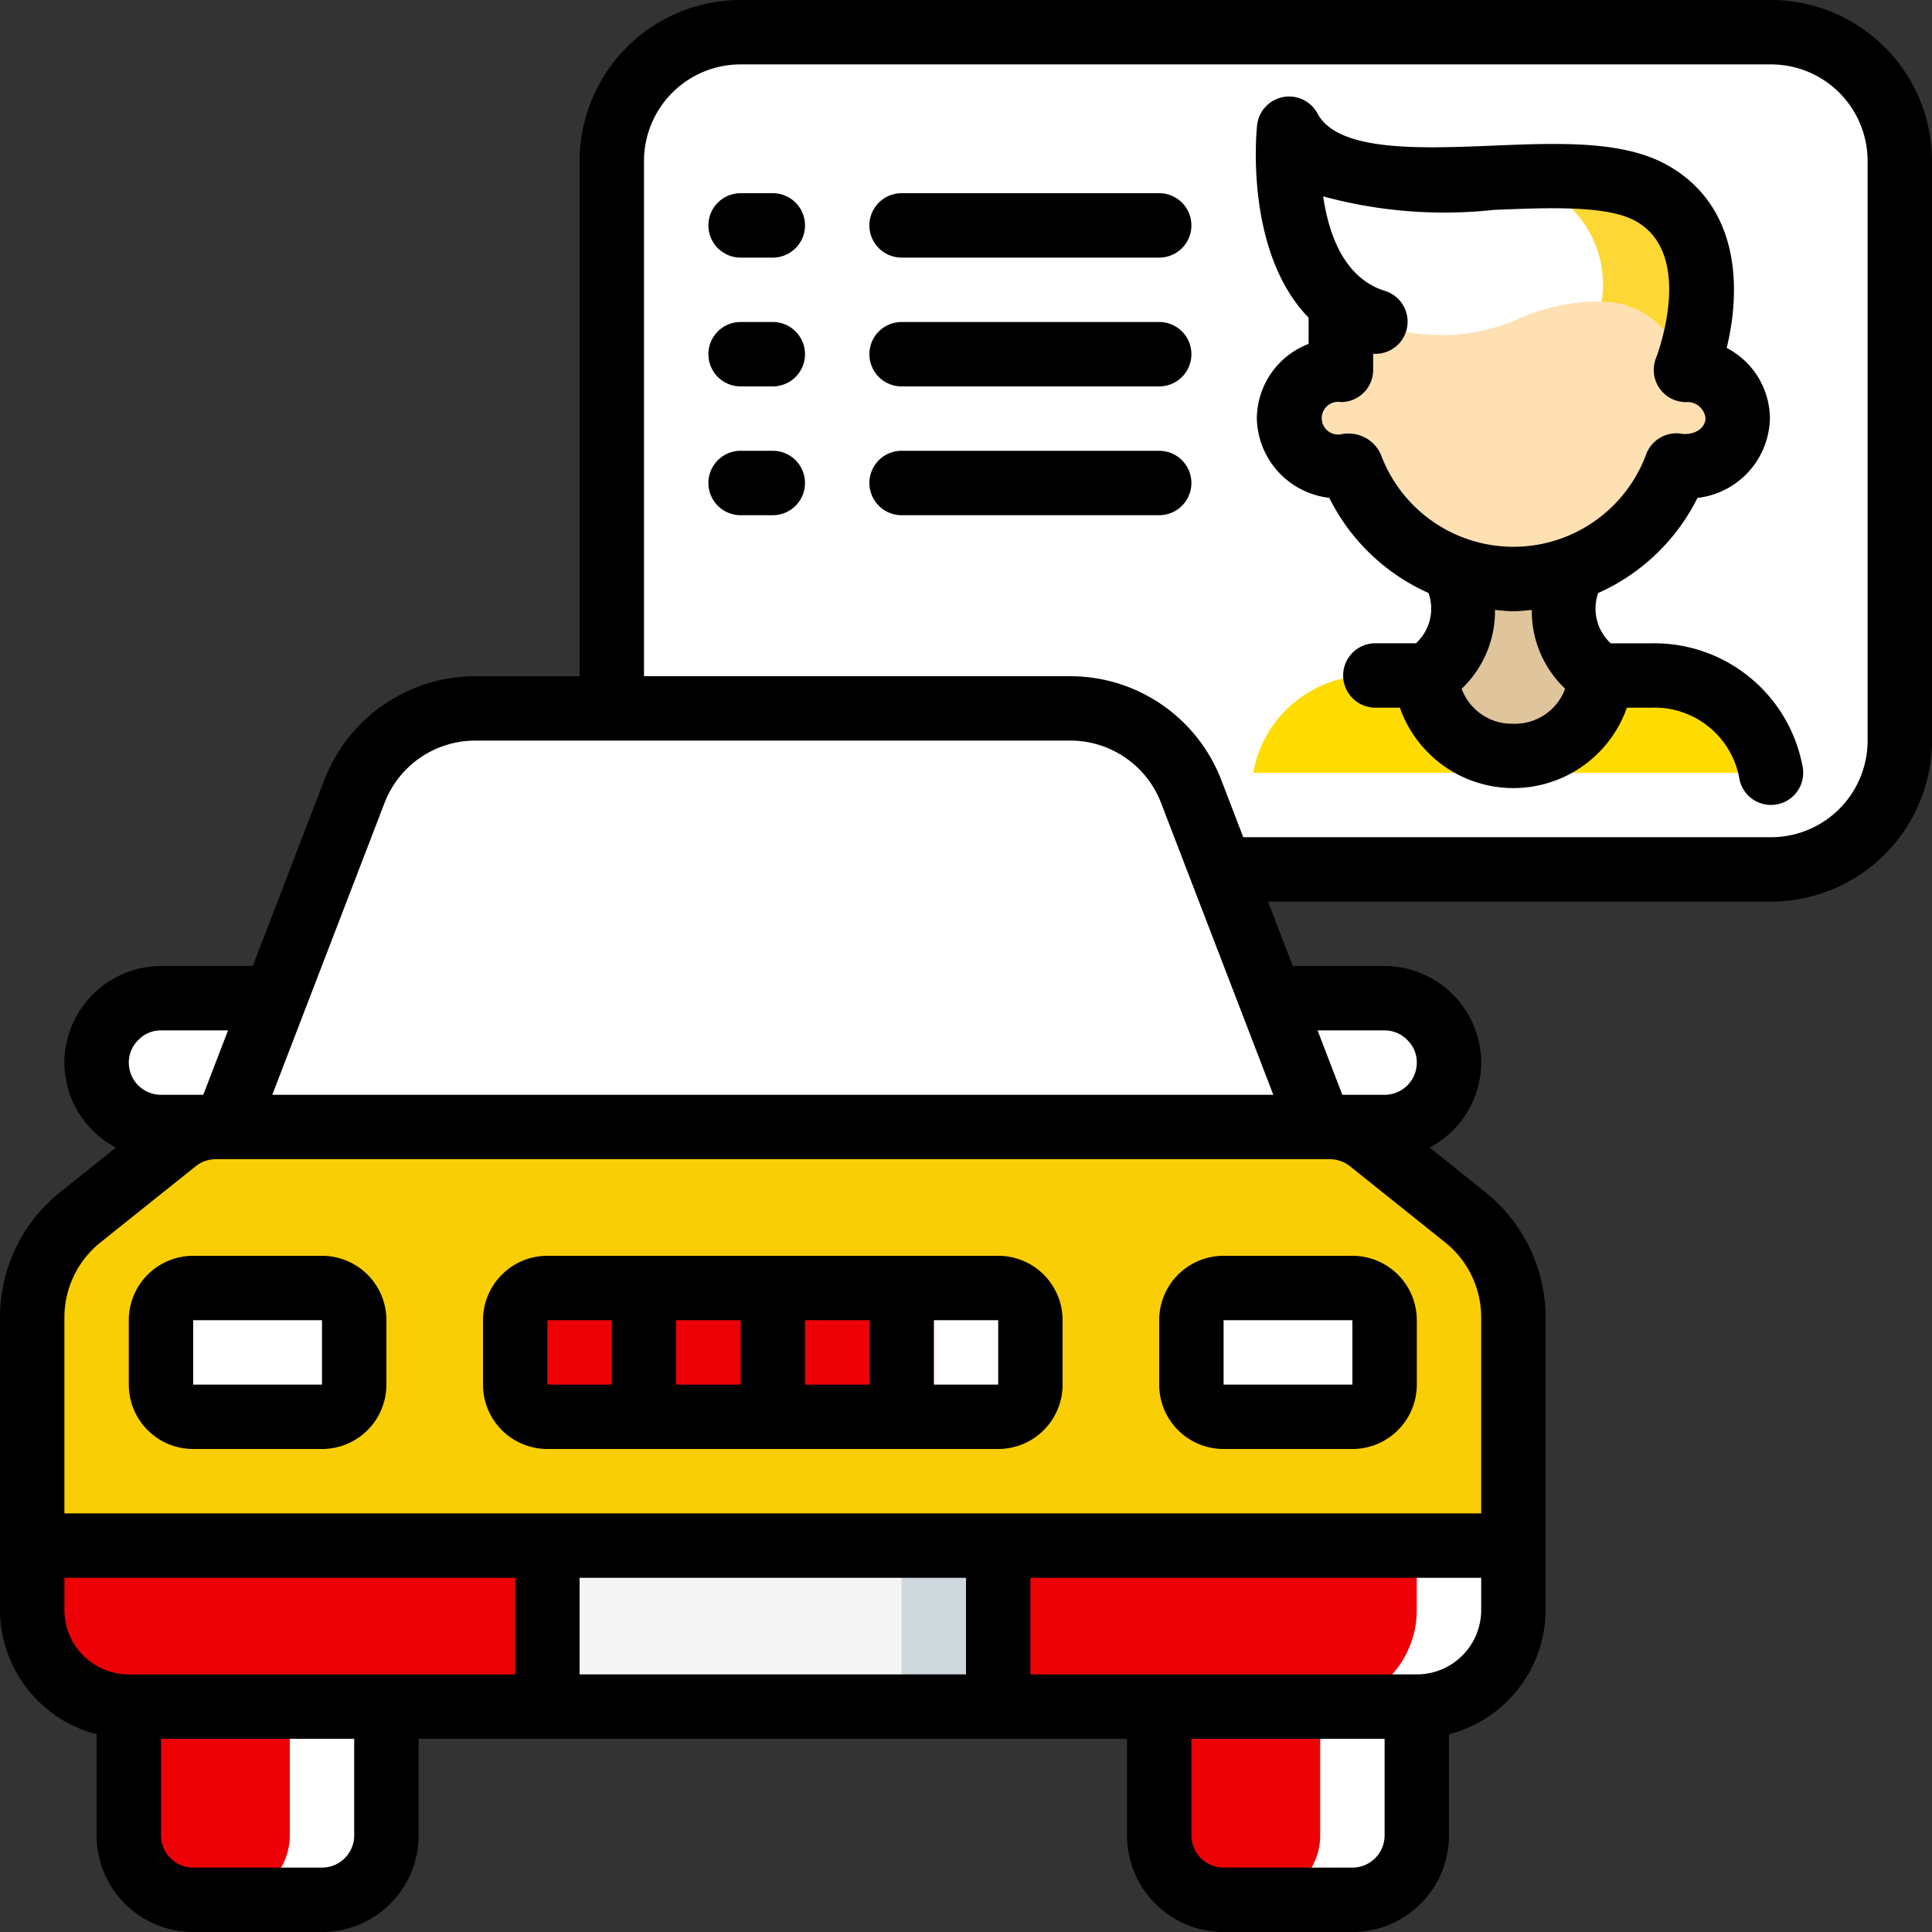
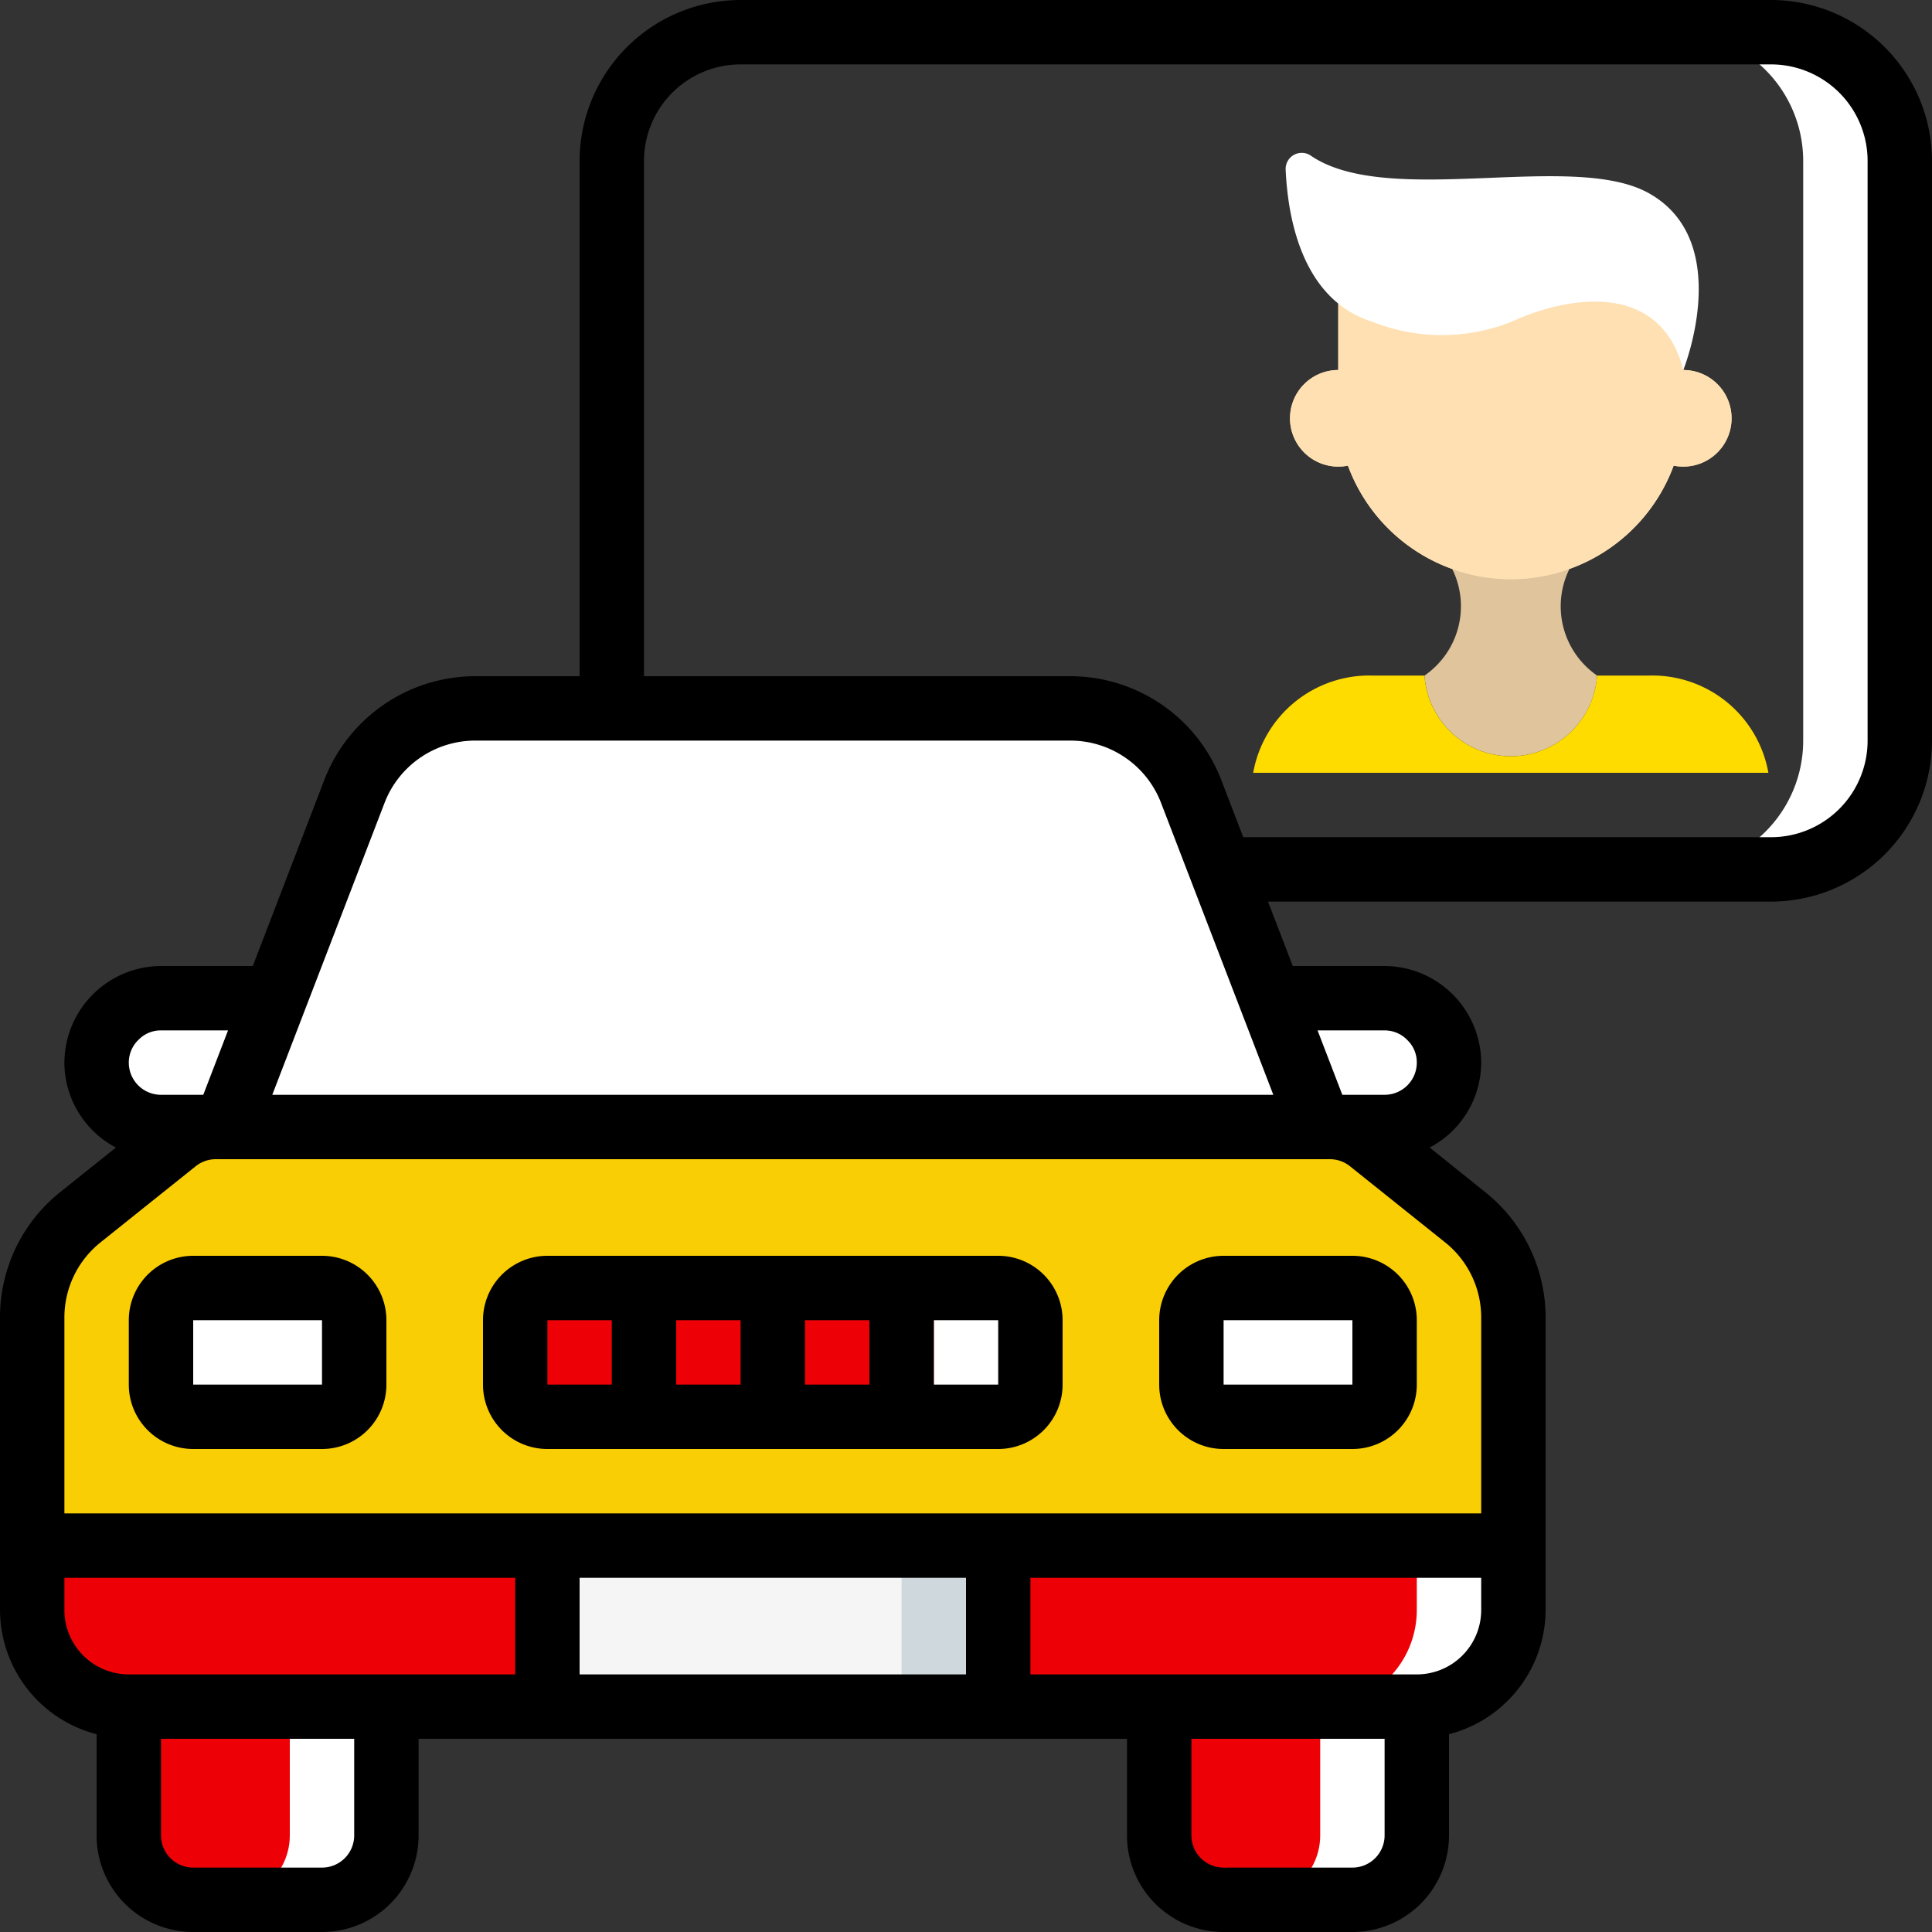
<svg xmlns="http://www.w3.org/2000/svg" version="1.1" width="512" height="512" x="0" y="0" viewBox="0 0 60 60" style="enable-background:new 0 0 512 512" xml:space="preserve" class="">
  <rect x="0" y="0" width="60" height="60" fill="#333333" stroke="none" />
  <g>
    <g fill="none" fill-rule="nonzero">
-       <path fill="#ffffff" d="M37.93 27H55a4 4 0 0 0 4-4V5a4 4 0 0 0-4-4H23a4 4 0 0 0-4 4v22z" opacity="1" data-original="#a4c400" />
      <path fill="#ffffff" d="M55 1h-3a4 4 0 0 1 4 4v18a4 4 0 0 1-4 4h3a4 4 0 0 0 4-4V5a4 4 0 0 0-4-4z" opacity="1" data-original="#90ac00" class="" />
      <path fill="#ed0106" d="M4 53h8v4a2 2 0 0 1-2 2H6a2 2 0 0 1-2-2z" opacity="1" data-original="#607d8b" class="" />
      <path fill="#ffffff" d="M9 53v4a2 2 0 0 1-2 2h3a2 2 0 0 0 2-2v-4z" opacity="1" data-original="#37474f" class="" />
      <path fill="#ed0106" d="M36 53h8v4a2 2 0 0 1-2 2h-4a2 2 0 0 1-2-2z" opacity="1" data-original="#607d8b" class="" />
      <path fill="#ffffff" d="M41 53v4a2 2 0 0 1-2 2h3a2 2 0 0 0 2-2v-4z" opacity="1" data-original="#37474f" class="" />
      <path fill="#ed0106" d="M17 48v5H4a3 3 0 0 1-3-3v-2zM47 48v2a3 3 0 0 1-3 3H31v-5z" opacity="1" data-original="#607d8b" class="" />
      <path fill="#ffffff" d="M44 48v2a3 3 0 0 1-3 3h3a3 3 0 0 0 3-3v-2z" opacity="1" data-original="#37474f" class="" />
      <path fill="#face04" d="M47 40.92V48H1v-7.08a4 4 0 0 1 1.5-3.12l2.95-2.36c.354-.285.795-.44 1.25-.44h34.6c.455 0 .896.155 1.25.44l2.95 2.36a4 4 0 0 1 1.5 3.12z" opacity="1" data-original="#f44335" class="" />
      <path fill="#face04" d="m45.5 37.8-2.95-2.36A1.986 1.986 0 0 0 41.3 35h-3c.455 0 .896.155 1.25.44l2.95 2.36a4 4 0 0 1 1.5 3.12V48h3v-7.08a4 4 0 0 0-1.5-3.12z" opacity="1" data-original="#c81e1e" class="" />
      <rect width="6" height="4" x="5" y="40" fill="#ffffff" rx="1" opacity="1" data-original="#ffeb3a" class="" />
      <rect width="16" height="4" x="16" y="40" fill="#ed0106" rx="1" opacity="1" data-original="#607d8b" class="" />
-       <path fill="#ffffff" d="M31 40h-3a1 1 0 0 1 1 1v2a1 1 0 0 1-1 1h3a1 1 0 0 0 1-1v-2a1 1 0 0 0-1-1z" opacity="1" data-original="#37474f" class="" />
+       <path fill="#ffffff" d="M31 40h-3a1 1 0 0 1 1 1v2a1 1 0 0 1-1 1h3a1 1 0 0 0 1-1v-2z" opacity="1" data-original="#37474f" class="" />
      <rect width="6" height="4" x="37" y="40" fill="#ffffff" rx="1" opacity="1" data-original="#ffeb3a" class="" />
      <path fill="#f5f5f5" d="M17 48h14v5H17z" opacity="1" data-original="#f5f5f5" class="" />
      <path fill="#cfd8dc" d="M28 48h3v5h-3z" opacity="1" data-original="#cfd8dc" class="" />
      <path fill="#ffffff" d="M41 35h2a2.006 2.006 0 0 0 2-2 2.015 2.015 0 0 0-2-2h-3a.994.994 0 0 0-.49.13H8.49A.994.994 0 0 0 8 31H5a2.015 2.015 0 0 0-2 2 2.006 2.006 0 0 0 2 2z" opacity="1" data-original="#37474f" class="" />
      <path fill="#ffffff" d="M41 35H7l4.01-10.44A4.013 4.013 0 0 1 14.75 22h18.5a4.013 4.013 0 0 1 3.74 2.56z" opacity="1" data-original="#00bcd4" class="" />
      <path fill="#ffffff" d="M36.99 24.56A4.013 4.013 0 0 0 33.25 22h-3a4.013 4.013 0 0 1 3.74 2.56L38 35h3z" opacity="1" data-original="#00838f" class="" />
      <path fill="#dfc49c" d="M49.6 20.98a2.686 2.686 0 0 1-5.36 0 2.613 2.613 0 0 0 .86-3.31h3.64a2.613 2.613 0 0 0 .86 3.31z" opacity="1" data-original="#dfc49c" class="" />
      <path fill="#ffdc00" d="M54.919 24h-16a3.663 3.663 0 0 1 3.71-3.02h1.61a2.686 2.686 0 0 0 5.36 0h1.61a3.663 3.663 0 0 1 3.71 3.02z" opacity="1" data-original="#ffdc00" class="" />
      <path fill="#ffe0b2" d="M41.561 7.918v3.573a1.5 1.5 0 1 0 .3 2.97 5.391 5.391 0 0 0 10.116 0 1.5 1.5 0 1 0 .3-2.97V7.918z" opacity="1" data-original="#ffe0b2" class="" />
      <path fill="#ffe0b2" d="M41.561 7.918v3.573a1.5 1.5 0 1 0 .3 2.97 5.391 5.391 0 0 0 10.116 0 1.5 1.5 0 1 0 .3-2.97V7.918z" opacity="1" data-original="#ffe0b2" class="" />
      <path fill="#ffffff" d="M52.277 11.491S53.885 7.5 51.206 6c-2.364-1.322-8.066.466-10.479-1.153a.5.5 0 0 0-.8.416c.069 1.549.526 4.055 2.7 4.732a5.835 5.835 0 0 0 4.292.005c1.929-.88 4.669-1.207 5.358 1.491z" opacity="1" data-original="#ffeb3a" class="" />
-       <path fill="#fdd834" d="M51.206 6c-1.117-.624-2.98-.554-4.888-.478A4.78 4.78 0 0 1 48.206 6a3.337 3.337 0 0 1 1.534 3.375c1.246 0 2.314.89 2.537 2.116 0 0 1.608-3.991-1.071-5.491z" opacity="1" data-original="#fdd834" class="" />
      <g fill="#000">
        <path d="M10 39H6a2 2 0 0 0-2 2v2a2 2 0 0 0 2 2h4a2 2 0 0 0 2-2v-2a2 2 0 0 0-2-2zm-4 4v-2h4v2zM31 39H17a2 2 0 0 0-2 2v2a2 2 0 0 0 2 2h14a2 2 0 0 0 2-2v-2a2 2 0 0 0-2-2zm-6 2h2v2h-2zm-2 2h-2v-2h2zm-6-2h2v2h-2zm12 2v-2h2v2zM36 41v2a2 2 0 0 0 2 2h4a2 2 0 0 0 2-2v-2a2 2 0 0 0-2-2h-4a2 2 0 0 0-2 2zm6 2h-4v-2h4z" fill="#000000" opacity="1" data-original="#000000" class="" />
        <path d="M55 0H23a5.006 5.006 0 0 0-5 5v16h-3.253a5.031 5.031 0 0 0-4.667 3.2L7.851 30H5a3.015 3.015 0 0 0-3 3 2.991 2.991 0 0 0 1.6 2.638l-1.725 1.38A4.974 4.974 0 0 0 0 40.922V50a4 4 0 0 0 3 3.858V57a3 3 0 0 0 3 3h4a3 3 0 0 0 3-3v-3h22v3a3 3 0 0 0 3 3h4a3 3 0 0 0 3-3v-3.142A4 4 0 0 0 48 50v-9.078a4.978 4.978 0 0 0-1.876-3.9L44.4 35.638A2.991 2.991 0 0 0 46 33a3.015 3.015 0 0 0-3-3h-2.852l-.769-2H55a5.006 5.006 0 0 0 5-5V5a5.006 5.006 0 0 0-5-5zM11.947 24.923a3.019 3.019 0 0 1 2.8-1.923h18.506c1.24.005 2.35.768 2.8 1.923L39.544 34H8.456zm-7.641 7.365A.957.957 0 0 1 5 32h2.082l-.769 2H5a1 1 0 0 1-1-1c0-.27.11-.527.306-.712zM2 50v-1h14v3H4a2 2 0 0 1-2-2zm9 7a1 1 0 0 1-1 1H6a1 1 0 0 1-1-1v-3h6zm7-5v-3h12v3zm25 5a1 1 0 0 1-1 1h-4a1 1 0 0 1-1-1v-3h6zm3-7a2 2 0 0 1-2 2H32v-3h14zm0-9.078V47H2v-6.078a2.986 2.986 0 0 1 1.126-2.342l2.951-2.361A1 1 0 0 1 6.7 36h34.6a1 1 0 0 1 .625.219l2.951 2.361A2.983 2.983 0 0 1 46 40.922zM43 32c.27 0 .527.11.712.306.187.182.29.433.288.694a1 1 0 0 1-1 1h-1.313l-.769-2zm15-9a3 3 0 0 1-3 3H38.61l-.691-1.8a5.029 5.029 0 0 0-4.666-3.2H20V5a3 3 0 0 1 3-3h32a3 3 0 0 1 3 3z" fill="#000000" opacity="1" data-original="#000000" class="" />
-         <path d="M51.287 19.979h-1.264a1.466 1.466 0 0 1-.39-1.562 6.323 6.323 0 0 0 3.084-2.954 2.54 2.54 0 0 0 2.249-2.474 2.486 2.486 0 0 0-1.342-2.184c.455-1.86.4-4.422-1.849-5.68-1.373-.767-3.358-.688-5.459-.6-2.231.089-4.764.191-5.4-1a1 1 0 0 0-1.876.367c-.021.192-.39 3.926 1.6 5.974v.814a2.5 2.5 0 0 0-1.608 2.307 2.54 2.54 0 0 0 2.25 2.474 6.31 6.31 0 0 0 3.083 2.955c.193.552.04 1.165-.39 1.561h-1.262a1 1 0 0 0 0 2h.761a3.737 3.737 0 0 0 7.051 0h.762a2.675 2.675 0 0 1 2.723 2.164 1 1 0 0 0 1.98-.286 4.683 4.683 0 0 0-4.703-3.876zm-8.4-5.856a1.093 1.093 0 0 0-1.029-.658c-.072 0-.143.007-.213.022a.508.508 0 1 1 0-1 1 1 0 0 0 1-1v-.5a1 1 0 0 0 .368-1.952c-1.266-.394-1.748-1.746-1.92-2.936 1.727.47 3.527.612 5.306.419 1.73-.071 3.523-.142 4.4.349 1.874 1.048.643 4.218.632 4.248a1 1 0 0 0 .927 1.373.562.562 0 0 1 .608.5c0 .274-.282.514-.7.489-.49-.1-.978.174-1.148.644a4.392 4.392 0 0 1-8.232 0zM47 22.476a1.659 1.659 0 0 1-1.607-1.087 3.317 3.317 0 0 0 1.035-2.447c.19.017.379.04.572.04s.382-.023.572-.04a3.314 3.314 0 0 0 1.035 2.447A1.66 1.66 0 0 1 47 22.476zM24 6h-1a1 1 0 0 0 0 2h1a1 1 0 0 0 0-2zM36 6h-8a1 1 0 0 0 0 2h8a1 1 0 0 0 0-2zM24 10h-1a1 1 0 0 0 0 2h1a1 1 0 0 0 0-2zM36 10h-8a1 1 0 0 0 0 2h8a1 1 0 0 0 0-2zM24 14h-1a1 1 0 0 0 0 2h1a1 1 0 0 0 0-2zM36 14h-8a1 1 0 0 0 0 2h8a1 1 0 0 0 0-2z" fill="#000000" opacity="1" data-original="#000000" class="" />
      </g>
    </g>
  </g>
</svg>